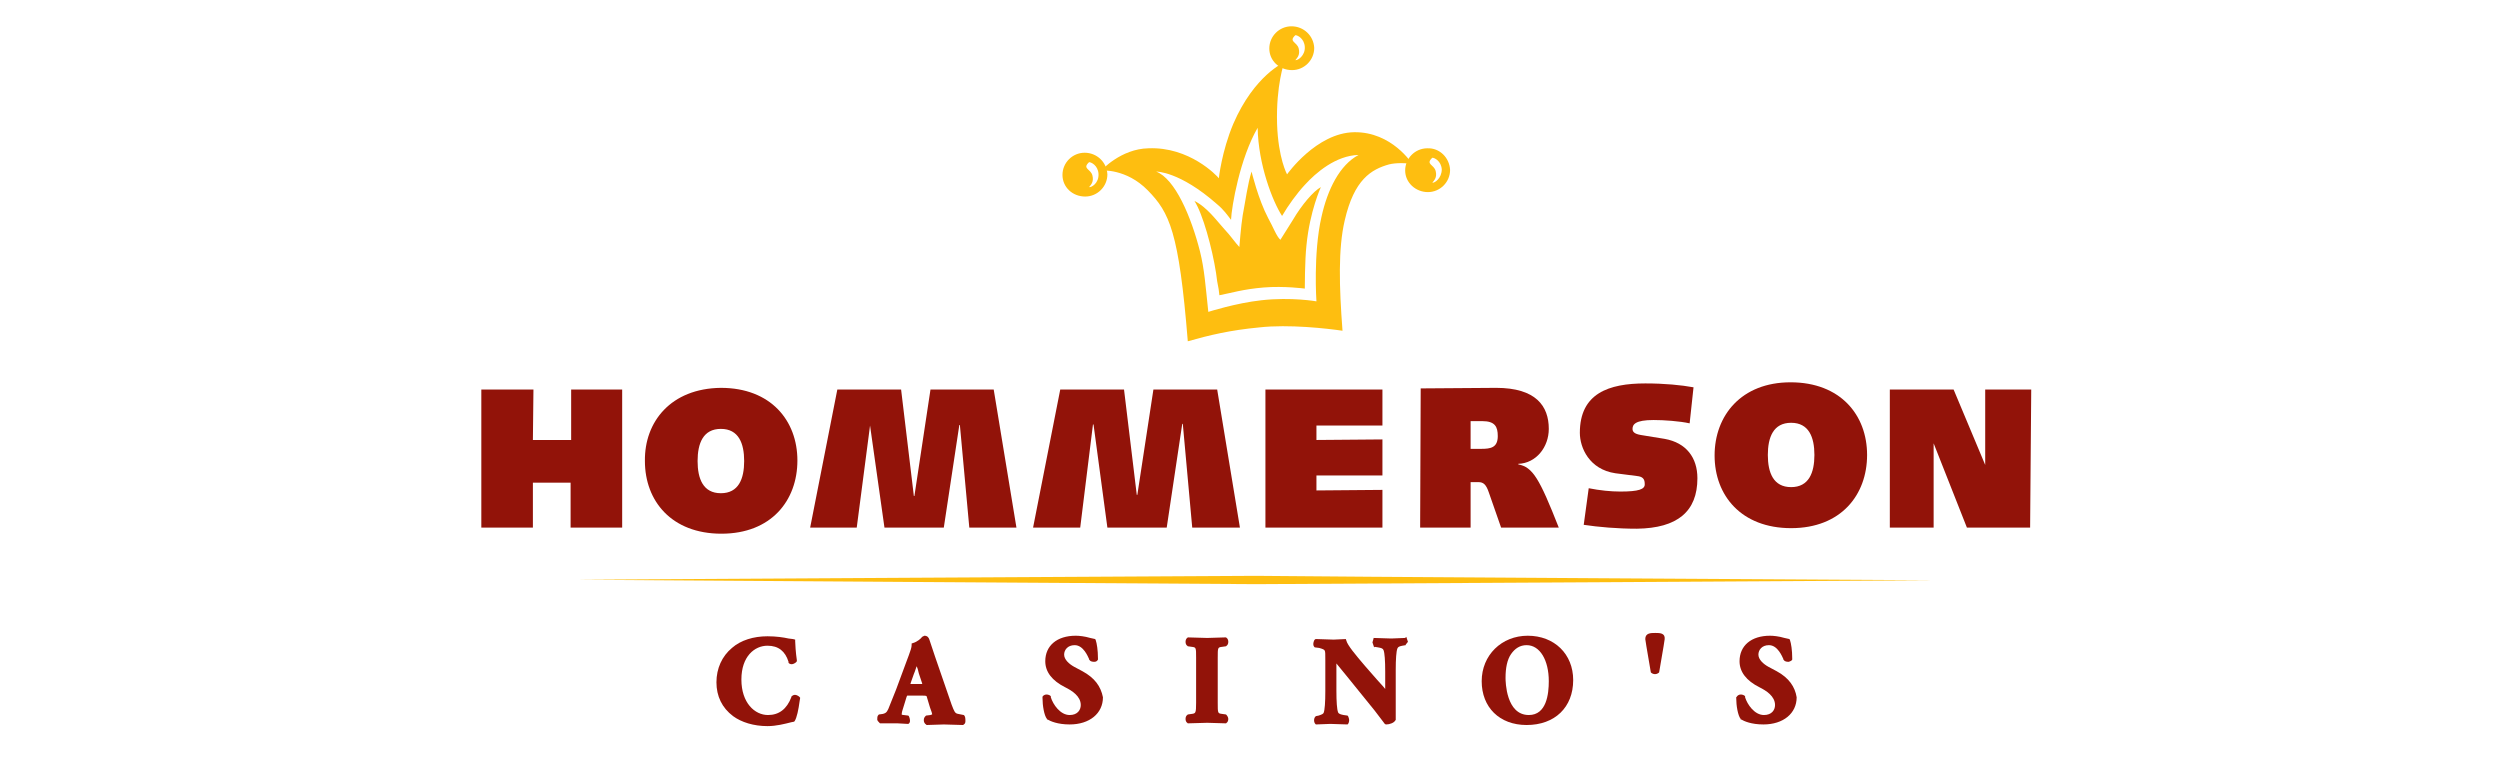
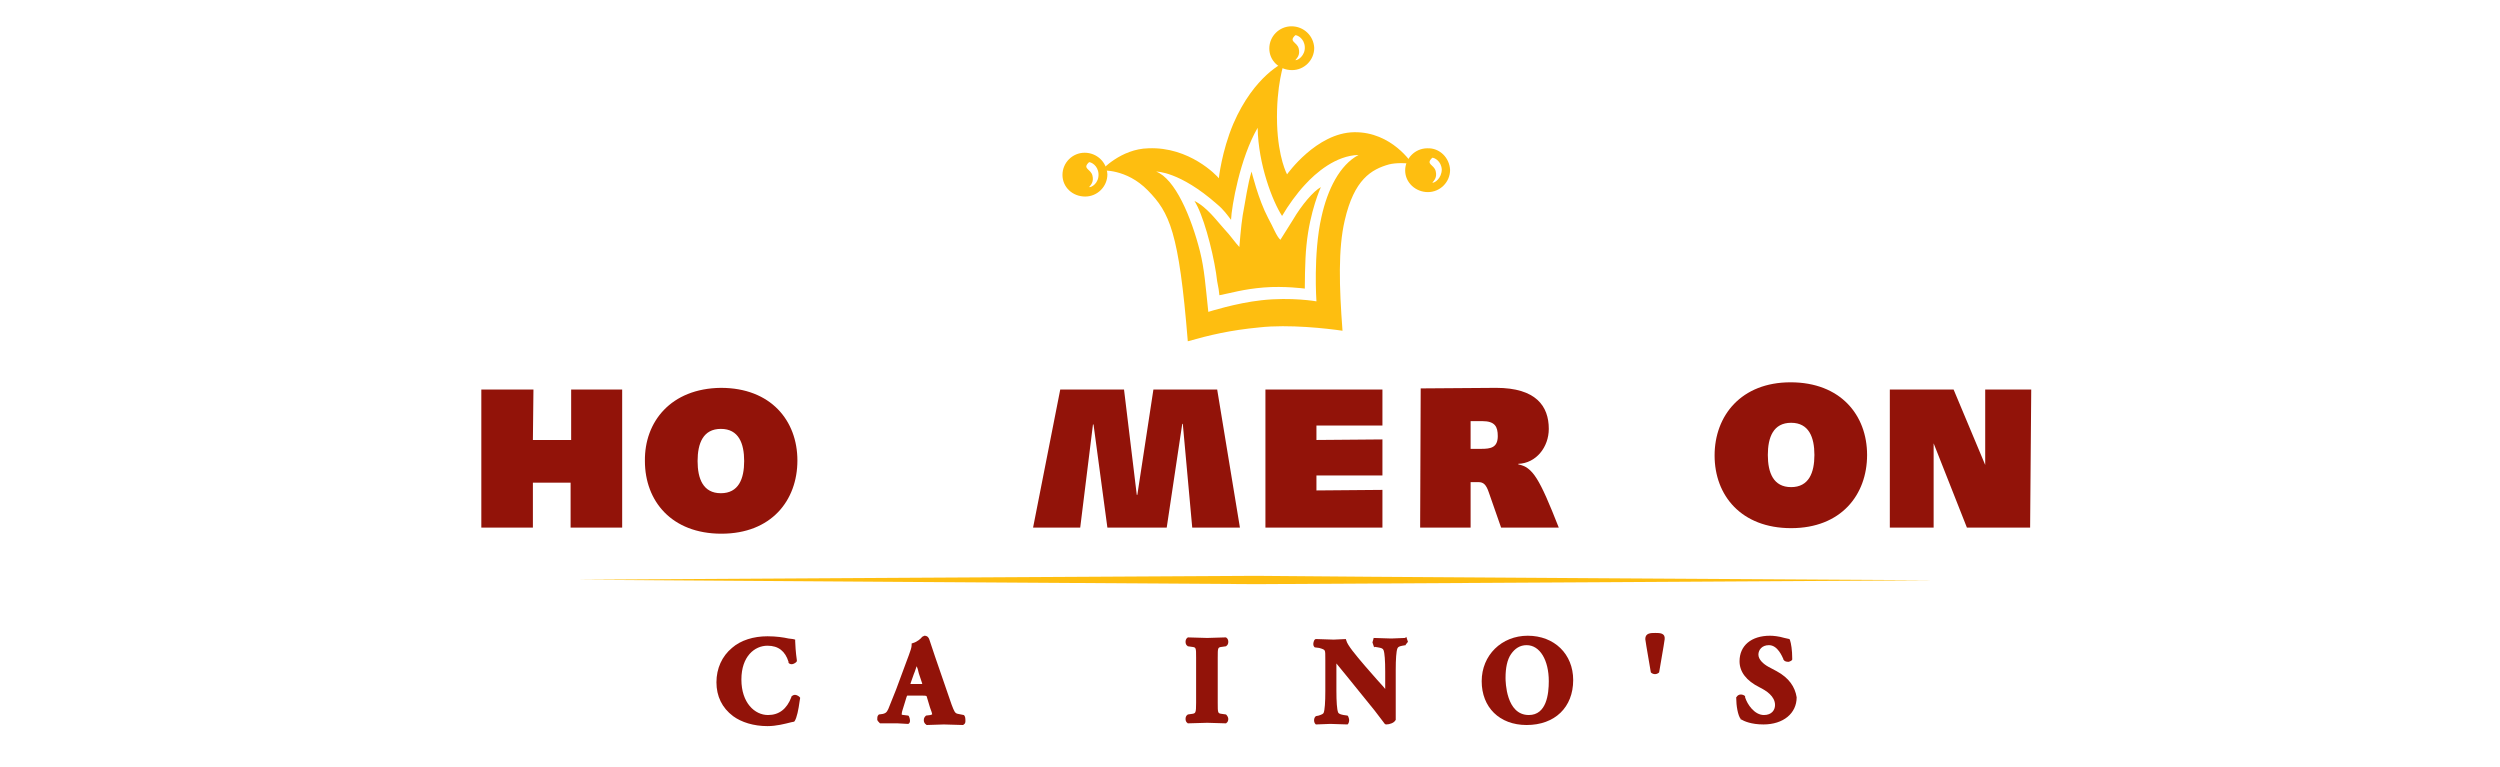
<svg xmlns="http://www.w3.org/2000/svg" viewBox="0 0 300 92">
  <g id="g58" transform="matrix(0.638, 0, 0, 0.638, 60.391, -3.273)" style="">
    <title id="bx-title-1">ahoy</title>
    <g id="g-1" transform="matrix(1.043, 0, 0, 1.043, -4.23, -2.439)" style="">
      <g id="g22">
        <path class="st0" d="M57.6,133.1c-0.1-0.2-0.4-0.4-0.7-0.5c-0.3-0.1-0.6,0-0.8,0.2l-0.1,0.1l0,0.1c-0.8,2.1-2.2,3.2-4.2,3.2 c-2.4,0-4.8-2.2-4.8-6.4c0-4.2,2.4-6.1,4.7-6.1c2,0,3.2,1,3.8,2.9l0,0.1l0,0.1c0.2,0.2,0.5,0.3,0.8,0.2c0.3-0.1,0.6-0.3,0.7-0.5 l0-0.1l0-0.1c-0.2-1.3-0.3-3-0.3-3.4v-0.3l-0.4-0.1l-0.8-0.1c-0.9-0.2-2.2-0.4-3.8-0.4c-2.5,0-4.8,0.7-6.4,2.1 c-1.8,1.5-2.8,3.7-2.8,6.2c0,2.5,1,4.6,3,6.1c1.5,1.1,3.7,1.8,6.2,1.8c1.6,0,3.1-0.4,4.3-0.7l0.5-0.1l0.1-0.1 c0.4-0.6,0.7-2.1,0.9-3.6L57.6,133.1L57.6,133.1z" id="path6" style="fill: rgb(146, 19, 9);" />
        <path class="st0" d="M87.1,136.2L87.1,136.2l-1-0.2c-0.6-0.1-0.7-0.4-1.2-1.7l-3-8.7c0,0-1-3-1-3c-0.1-0.3-0.3-0.7-0.9-0.7 l-0.4,0.2c-0.2,0.3-0.9,0.9-1.6,1.1l-0.3,0.1l0,0.3c0,0.4-0.2,1-0.5,1.8l-0.3,0.8l-2,5.4l-0.4,1l-1,2.5c-0.3,0.7-0.6,0.8-1,0.9 l-0.7,0.1l-0.1,0.1c-0.2,0.2-0.2,0.5-0.2,0.8c0,0.2,0.2,0.4,0.4,0.6l0.1,0.1l1.4,0l0.9,0l0.9,0l1.8,0.1l0.1,0 c0.2-0.1,0.3-0.3,0.3-0.5c0-0.1,0-0.1,0-0.2c0-0.2-0.1-0.5-0.2-0.7l-0.1-0.1l-0.8-0.1c-0.3,0-0.4-0.1-0.4-0.1 c0-0.2,0.1-0.6,0.1-0.6l0.8-2.6c0,0,0.1-0.2,0.1-0.2c0,0,0.3,0,0.3,0l2.5,0c0.2,0,0.6,0,0.7,0.1l0.6,2c0.3,0.8,0.4,1.1,0.4,1.3 c-0.1,0-0.3,0.1-0.3,0.1l-0.8,0.1l-0.1,0.1c-0.2,0.2-0.3,0.4-0.3,0.7c0,0,0,0,0,0.1c0,0.3,0.2,0.6,0.4,0.7l0.1,0.1l3.1-0.1 l3.5,0.1l0.1-0.1c0.2-0.1,0.3-0.3,0.3-0.6C87.4,136.9,87.4,136.4,87.1,136.2 M79.6,130.6c0,0-0.1,0-0.1,0l-1.9,0c0,0-0.1,0-0.1,0 c0-0.1,0-0.1,0-0.1l0.6-1.7c0,0,0.3-0.7,0.5-1.4c0.2,0.4,0.3,0.9,0.3,0.9l0.1,0.4l0.6,1.8C79.6,130.5,79.6,130.6,79.6,130.6" id="path8" style="fill: rgb(146, 19, 9);" />
-         <path class="st0" d="M108.5,128.3l-1.5-0.8c-0.9-0.5-1.8-1.3-1.8-2.2c0-0.8,0.6-1.7,1.9-1.7c1.6,0,2.4,2.1,2.6,2.5l0,0.1l0.1,0.1 c0.2,0.3,0.6,0.3,0.9,0.3c0.3,0,0.5-0.2,0.6-0.4l0-0.1V126c0-1.5-0.2-2.7-0.4-3.3l-0.1-0.2l-0.9-0.2c-1-0.3-2-0.4-2.6-0.4 c-3.4,0-5.5,1.8-5.5,4.6c0,1.9,1.2,3.5,3.6,4.7c1.2,0.6,2.8,1.6,2.8,3.2c0,0.9-0.6,1.8-2,1.8c-1.7,0-3-1.9-3.4-3.2l0-0.1l0-0.1 c-0.2-0.2-0.5-0.3-0.8-0.3c-0.3,0-0.6,0.2-0.7,0.4l0,0.1v0.1c0,1.4,0.3,3.2,0.8,3.8l0,0.1l0.1,0c0.5,0.3,1.8,0.9,4,0.9 c3.6,0,6-2,6-4.9C111.8,131,110.7,129.5,108.5,128.3" id="path10" style="fill: rgb(146, 19, 9);" />
        <path class="st0" d="M134.4,136.1l-0.7-0.1c-0.8-0.1-0.8-0.1-0.8-2v-8.1c0-1.9,0-1.9,0.8-2l0.7-0.1l0.1-0.1 c0.3-0.2,0.3-0.6,0.3-0.7c0-0.1,0-0.5-0.3-0.7l-0.1-0.1l-0.1,0l-3.3,0.1l-3.5-0.1l-0.1,0.1c-0.3,0.2-0.3,0.6-0.3,0.7 c0,0.1,0,0.5,0.3,0.7l0.1,0.1l0.7,0.1c0.8,0.1,0.8,0.1,0.8,2v8.1c0,1.9-0.1,1.9-0.8,2l-0.7,0.1l-0.1,0.1c-0.3,0.2-0.3,0.6-0.3,0.7 c0,0.1,0,0.5,0.3,0.7l0.1,0.1l3.5-0.1l3.4,0.1l0.1-0.1c0.3-0.2,0.3-0.6,0.3-0.7C134.8,136.7,134.7,136.4,134.4,136.1L134.4,136.1z " id="path12" style="fill: rgb(146, 19, 9);" />
        <path class="st0" d="M167.2,123l-0.3-0.9l-0.2,0.2l-2.5,0.1l-3.2-0.1v0.1l-0.2,0.7l0.3,0.9l0.1-0.1l0.6,0.1c0.6,0.1,0.9,0.2,1,0.5 c0.2,0.5,0.3,1.9,0.3,3.9c0,0,0,3.1,0,3.1c-0.3-0.4-0.6-0.7-0.6-0.7l-0.9-1l-2.1-2.4c-1.8-2.1-3.2-3.8-3.4-4.6l-0.1-0.3l-2.2,0.1 l-3.1-0.1l-0.1,0c-0.1,0-0.3,0.1-0.4,0.5c-0.1,0.3-0.1,0.7,0.1,0.9l0.1,0.1l0.8,0.1c0.7,0.2,0.9,0.3,1,0.5 c0.1,0.2,0.1,0.6,0.1,1.7l0,5.6c0,2-0.1,3.4-0.3,3.9c-0.1,0.2-0.3,0.3-0.9,0.5l-0.5,0.1l-0.1,0.1c-0.3,0.3-0.3,1,0,1.3l0.1,0.1 l2.6-0.1l3.1,0.1l0.1-0.1c0.1-0.1,0.2-0.4,0.2-0.7c0-0.2-0.1-0.5-0.2-0.7l-0.1-0.1l-0.7-0.1c-0.5-0.1-0.9-0.2-1-0.5 c-0.2-0.5-0.3-1.9-0.3-3.9v-4.3c0-0.2,0-0.4,0-0.6c0.4,0.5,1,1.2,1.8,2.2l5.1,6.3l1.6,2.1c0.2,0.3,0.3,0.4,0.5,0.4 c0.6,0,1.4-0.3,1.6-0.7l0.1-0.1l0-3.7l0-5.3c0-2,0.1-3.4,0.3-3.9c0.1-0.3,0.4-0.4,0.9-0.5l0.6-0.1l0-0.1L167.2,123z" id="path14" style="fill: rgb(146, 19, 9);" />
        <path class="st0" d="M188.8,121.9c-4.7,0-8.3,3.5-8.3,8.2c0,4.7,3.2,7.9,8.1,7.9c5.1,0,8.4-3.2,8.4-8.1 C197,125.2,193.6,121.9,188.8,121.9 M189,136.2c-4.1,0-4.2-6-4.2-6.7c0-1.8,0.3-3.3,1-4.3c0.7-1,1.6-1.6,2.8-1.6 c2.4,0,4,2.7,4,6.5C192.6,132.4,192.2,136.2,189,136.2" id="path16" style="fill: rgb(146, 19, 9);" />
        <path class="st0" d="M211.8,121.4c-0.8,0-1.8,0-1.8,1.1l0.2,1.3l0.8,4.7l0.1,0.1c0.4,0.3,0.9,0.3,1.3,0l0.1-0.1l0.8-4.7 c0,0,0.2-1.3,0.2-1.3C213.6,121.4,212.6,121.4,211.8,121.4" id="path18" style="fill: rgb(146, 19, 9);" />
        <path class="st0" d="M233.7,128.3l-1.5-0.8c-0.9-0.5-1.8-1.3-1.8-2.2c0-0.8,0.6-1.7,1.9-1.7c1.6,0,2.4,2.1,2.6,2.5l0,0.1l0.1,0.1 c0.2,0.3,0.6,0.3,0.9,0.3c0.3-0.1,0.5-0.2,0.6-0.4l0-0.1V126c0-1.5-0.2-2.7-0.4-3.3l-0.1-0.2l-0.9-0.2c-1-0.3-2-0.4-2.6-0.4 c-3.4,0-5.5,1.8-5.5,4.6c0,1.9,1.2,3.5,3.6,4.7c1.2,0.6,2.8,1.6,2.8,3.2c0,0.9-0.6,1.8-2,1.8c-1.7,0-3-1.9-3.4-3.2l0-0.1l0-0.1 c-0.2-0.2-0.5-0.3-0.8-0.3c-0.3,0-0.6,0.2-0.7,0.4l-0.1,0.1v0.1c0,1.4,0.3,3.2,0.8,3.8l0,0.1l0.1,0c0.5,0.3,1.8,0.9,4,0.9 c3.6,0,6-2,6-4.9C237,131.1,235.9,129.5,233.7,128.3" id="path20" style="fill: rgb(146, 19, 9);" />
      </g>
      <path class="st1" d="M262.1,111.9c0,0-118.2,0.7-122.3,0.7l-0.1,0c-3.8,0-122.3-0.8-122.3-0.8s118.6-0.7,122.3-0.7l0.1,0 C143.5,111.2,262.1,111.9,262.1,111.9" id="path24" style="fill: rgb(254, 190, 16);" />
      <g id="g44">
        <polygon class="st0" points="0.1,77.5 9.5,77.5 9.4,86.6 16.3,86.6 16.3,77.5 25.5,77.5 25.5,102.4 16.2,102.4 16.2,94.3 9.4,94.3 9.4,102.4 0.1,102.4 " id="polygon26" style="fill: rgb(146, 19, 9);" />
        <path class="st0" d="M43.3,77.2c9,0,13.8,5.9,13.8,13.1c0,7.2-4.7,13.2-13.7,13.2c-9,0-13.8-5.9-13.8-13.1 C29.5,83.3,34.3,77.3,43.3,77.2 M43.3,84.6c-3.2,0-4.2,2.6-4.2,5.8c0,3.2,1,5.8,4.2,5.8c3.2,0,4.2-2.6,4.2-5.8 C47.5,87.2,46.5,84.6,43.3,84.6" id="path28" style="fill: rgb(146, 19, 9);" />
-         <polygon class="st0" points="64.3,77.5 75.8,77.5 78.1,96.7 78.2,96.7 81.1,77.5 92.5,77.5 96.6,102.4 88.1,102.4 86.4,83.9 86.3,83.9 83.5,102.4 72.8,102.4 70.2,84 70.2,84 67.8,102.4 59.4,102.4 " id="polygon30" style="fill: rgb(146, 19, 9);" />
        <polygon class="st0" points="104.5,77.5 116,77.5 118.3,96.5 118.4,96.5 121.3,77.5 132.8,77.5 136.9,102.4 128.3,102.4 126.6,83.7 126.5,83.7 123.7,102.4 113,102.4 110.5,83.8 110.4,83.8 108.1,102.4 99.6,102.4 " id="polygon32" style="fill: rgb(146, 19, 9);" />
        <polygon class="st0" points="141.5,77.5 162.6,77.5 162.6,84 150.7,84 150.7,86.6 162.6,86.5 162.6,93 150.7,93 150.7,95.7 162.6,95.6 162.6,102.4 141.5,102.4 " id="polygon34" style="fill: rgb(146, 19, 9);" />
        <path class="st0" d="M169.4,102.4l0.1-25.1l13.6-0.1c7.2,0,9.5,3.3,9.5,7.4c0,3.3-2.3,6.2-5.5,6.3V91c2.6,0.5,3.8,2.5,7.3,11.4 H184l-2.2-6.3c-0.5-1.5-1-1.9-1.9-1.9l-1.4,0v8.2H169.4z M178.5,88.2l1.9,0c1.7,0,3-0.2,3-2.3c0-1.7-0.5-2.7-2.8-2.7l-2.1,0V88.2z " id="path36" style="fill: rgb(146, 19, 9);" />
-         <path class="st0" d="M199.8,95.3c2,0.4,4,0.6,5.7,0.6c3.3,0,4.5-0.4,4.4-1.4c0-0.9-0.4-1.3-1.4-1.4l-3.9-0.5 c-4.7-0.7-6.4-4.6-6.4-7.3c0-7.1,5.2-8.9,11.8-8.9c3.5,0,6.5,0.3,8.7,0.7l-0.7,6.5c-1.8-0.4-4.6-0.6-6.5-0.6 c-3.3,0-3.8,0.8-3.8,1.6c0,0.5,0.3,0.9,1.5,1.1l4.3,0.7c3.9,0.7,5.9,3.4,5.9,7.1c0,6-3.6,9-10.9,9.1c-3.6,0-6.9-0.3-9.6-0.7 L199.8,95.3z" id="path38" style="fill: rgb(146, 19, 9);" />
        <path class="st0" d="M236.2,76.2c9,0,13.8,5.9,13.8,13.1c0,7.2-4.7,13.2-13.7,13.2c-9,0-13.8-5.9-13.8-13.1 C222.5,82.2,227.3,76.2,236.2,76.2 M236.3,83.5c-3.2,0-4.2,2.6-4.2,5.8c0,3.2,1,5.8,4.2,5.8c3.2,0,4.2-2.6,4.2-5.8 C240.5,86.1,239.5,83.5,236.3,83.5" id="path40" style="fill: rgb(146, 19, 9);" />
        <polygon class="st0" points="254.1,77.5 265.6,77.5 271.3,91.1 271.3,91.1 271.3,77.5 279.6,77.5 279.4,102.4 268,102.4 262,87.2 262,87.2 262,102.4 254.1,102.4 " id="polygon42" style="fill: rgb(146, 19, 9);" />
      </g>
      <g id="g56">
        <path class="st1" d="M157.5,31.1c-6.8,0.1-12.1,7.6-12.1,7.6s-1.6-2.9-1.8-9.1c-0.2-7,1.3-11.1,1.3-11.1s-5.4,2.3-9.2,11.1 c-2.1,5-2.6,9.8-2.6,9.8c-0.4-0.5-5.3-5.7-12.7-5.4c-5,0.1-8.5,4-8.5,4s4.5-0.4,8.4,3.6c3.9,4,5.6,7.4,7.2,27.2 c3.9-1.1,7.6-2,12.9-2.5c5.3-0.6,12.3,0.2,15,0.6c-0.6-7.9-0.8-14.8,0.4-19.9c1.7-7.4,4.8-9.2,8-10.1c1.2-0.3,3.2-0.3,4.2,0 C168,36.8,164.3,31,157.5,31.1z M151.6,46.4c-1.5,6.6-0.9,15.2-0.9,15.2s-4.5-0.8-9.9-0.2c-4.6,0.5-9.6,2.1-9.6,2.1 c-0.5-4.7-0.7-7.7-1.5-10.9c-1.6-6.3-4.5-13.1-7.9-14.4c0,0,4.2-0.1,11,5.9c1.2,1,1.8,1.9,2.5,2.8c0.1-2.4,1.6-11.1,4.8-16.6 c0.1,6.6,2.7,13.3,4.4,15.9c1.1-1.9,2.7-4.1,4.1-5.6c2-2.2,5.6-5.3,9.7-5.4C154.9,37,152.7,41.4,151.6,46.4z" id="path46" style="fill: rgb(254, 190, 16);" />
        <path class="st1" d="M128.7,43.5c2.3,1.1,4.2,3.8,5.5,5.2c0.8,0.8,2,2.5,2.6,3.1c0,0,0.3-3.9,0.6-5.7c0.5-2.6,0.9-5.7,1.6-7.9 c0,0,1.2,5,3,8.4c0.9,1.6,1.5,3.3,2.2,3.9c0,0,1.3-2.1,2.2-3.5c1.7-2.9,3.8-5.3,5.1-6c0,0-2,4.3-2.6,10.5 c-0.3,2.7-0.3,7.8-0.3,7.8s-3.7-0.5-7.4-0.2c-3.7,0.3-5.9,1-8,1.4c-0.2-2-0.3-1.4-0.6-4C131.9,52,130.2,45.8,128.7,43.5" id="path48" style="fill: rgb(254, 190, 16);" />
        <path class="st1" d="M170.7,34c-2.2,0-4,1.8-4,4c0,2.2,1.9,3.9,4.1,3.9c2.2,0,4-1.8,4-4C174.7,35.7,172.9,33.9,170.7,34z M171.6,40.2c0.3-0.4,0.9-0.9,0.6-2.1c-0.3-1.2-1.9-1.2-0.6-2.4c0.4,0,1.6,0.6,1.7,2.1C173.3,39.4,172,40.3,171.6,40.2z" id="path50" style="fill: rgb(254, 190, 16);" />
        <path class="st1" d="M108.9,34.8c-2.2,0-4,1.8-4,4c0,2.2,1.8,3.9,4.1,3.9c2.2,0,4-1.8,4-4C112.9,36.5,111.1,34.8,108.9,34.8z M109.7,41c0.3-0.4,0.9-0.9,0.6-2.1c-0.3-1.2-1.9-1.2-0.6-2.4c0.4,0,1.6,0.6,1.7,2.1C111.5,40.3,110.1,41.1,109.7,41z" id="path52" style="fill: rgb(254, 190, 16);" />
        <path class="st1" d="M146.2,12c-2.2,0-4,1.8-4,4c0,2.2,1.8,3.9,4.1,3.9c2.2,0,4-1.8,4-4C150.2,13.7,148.4,12,146.2,12z M146.9,18.1c0.3-0.4,0.9-0.9,0.6-2.1c-0.3-1.2-1.9-1.2-0.6-2.4c0.4,0,1.6,0.6,1.7,2.1C148.7,17.3,147.3,18.2,146.9,18.1z" id="path54" style="fill: rgb(254, 190, 16);" />
      </g>
    </g>
  </g>
</svg>